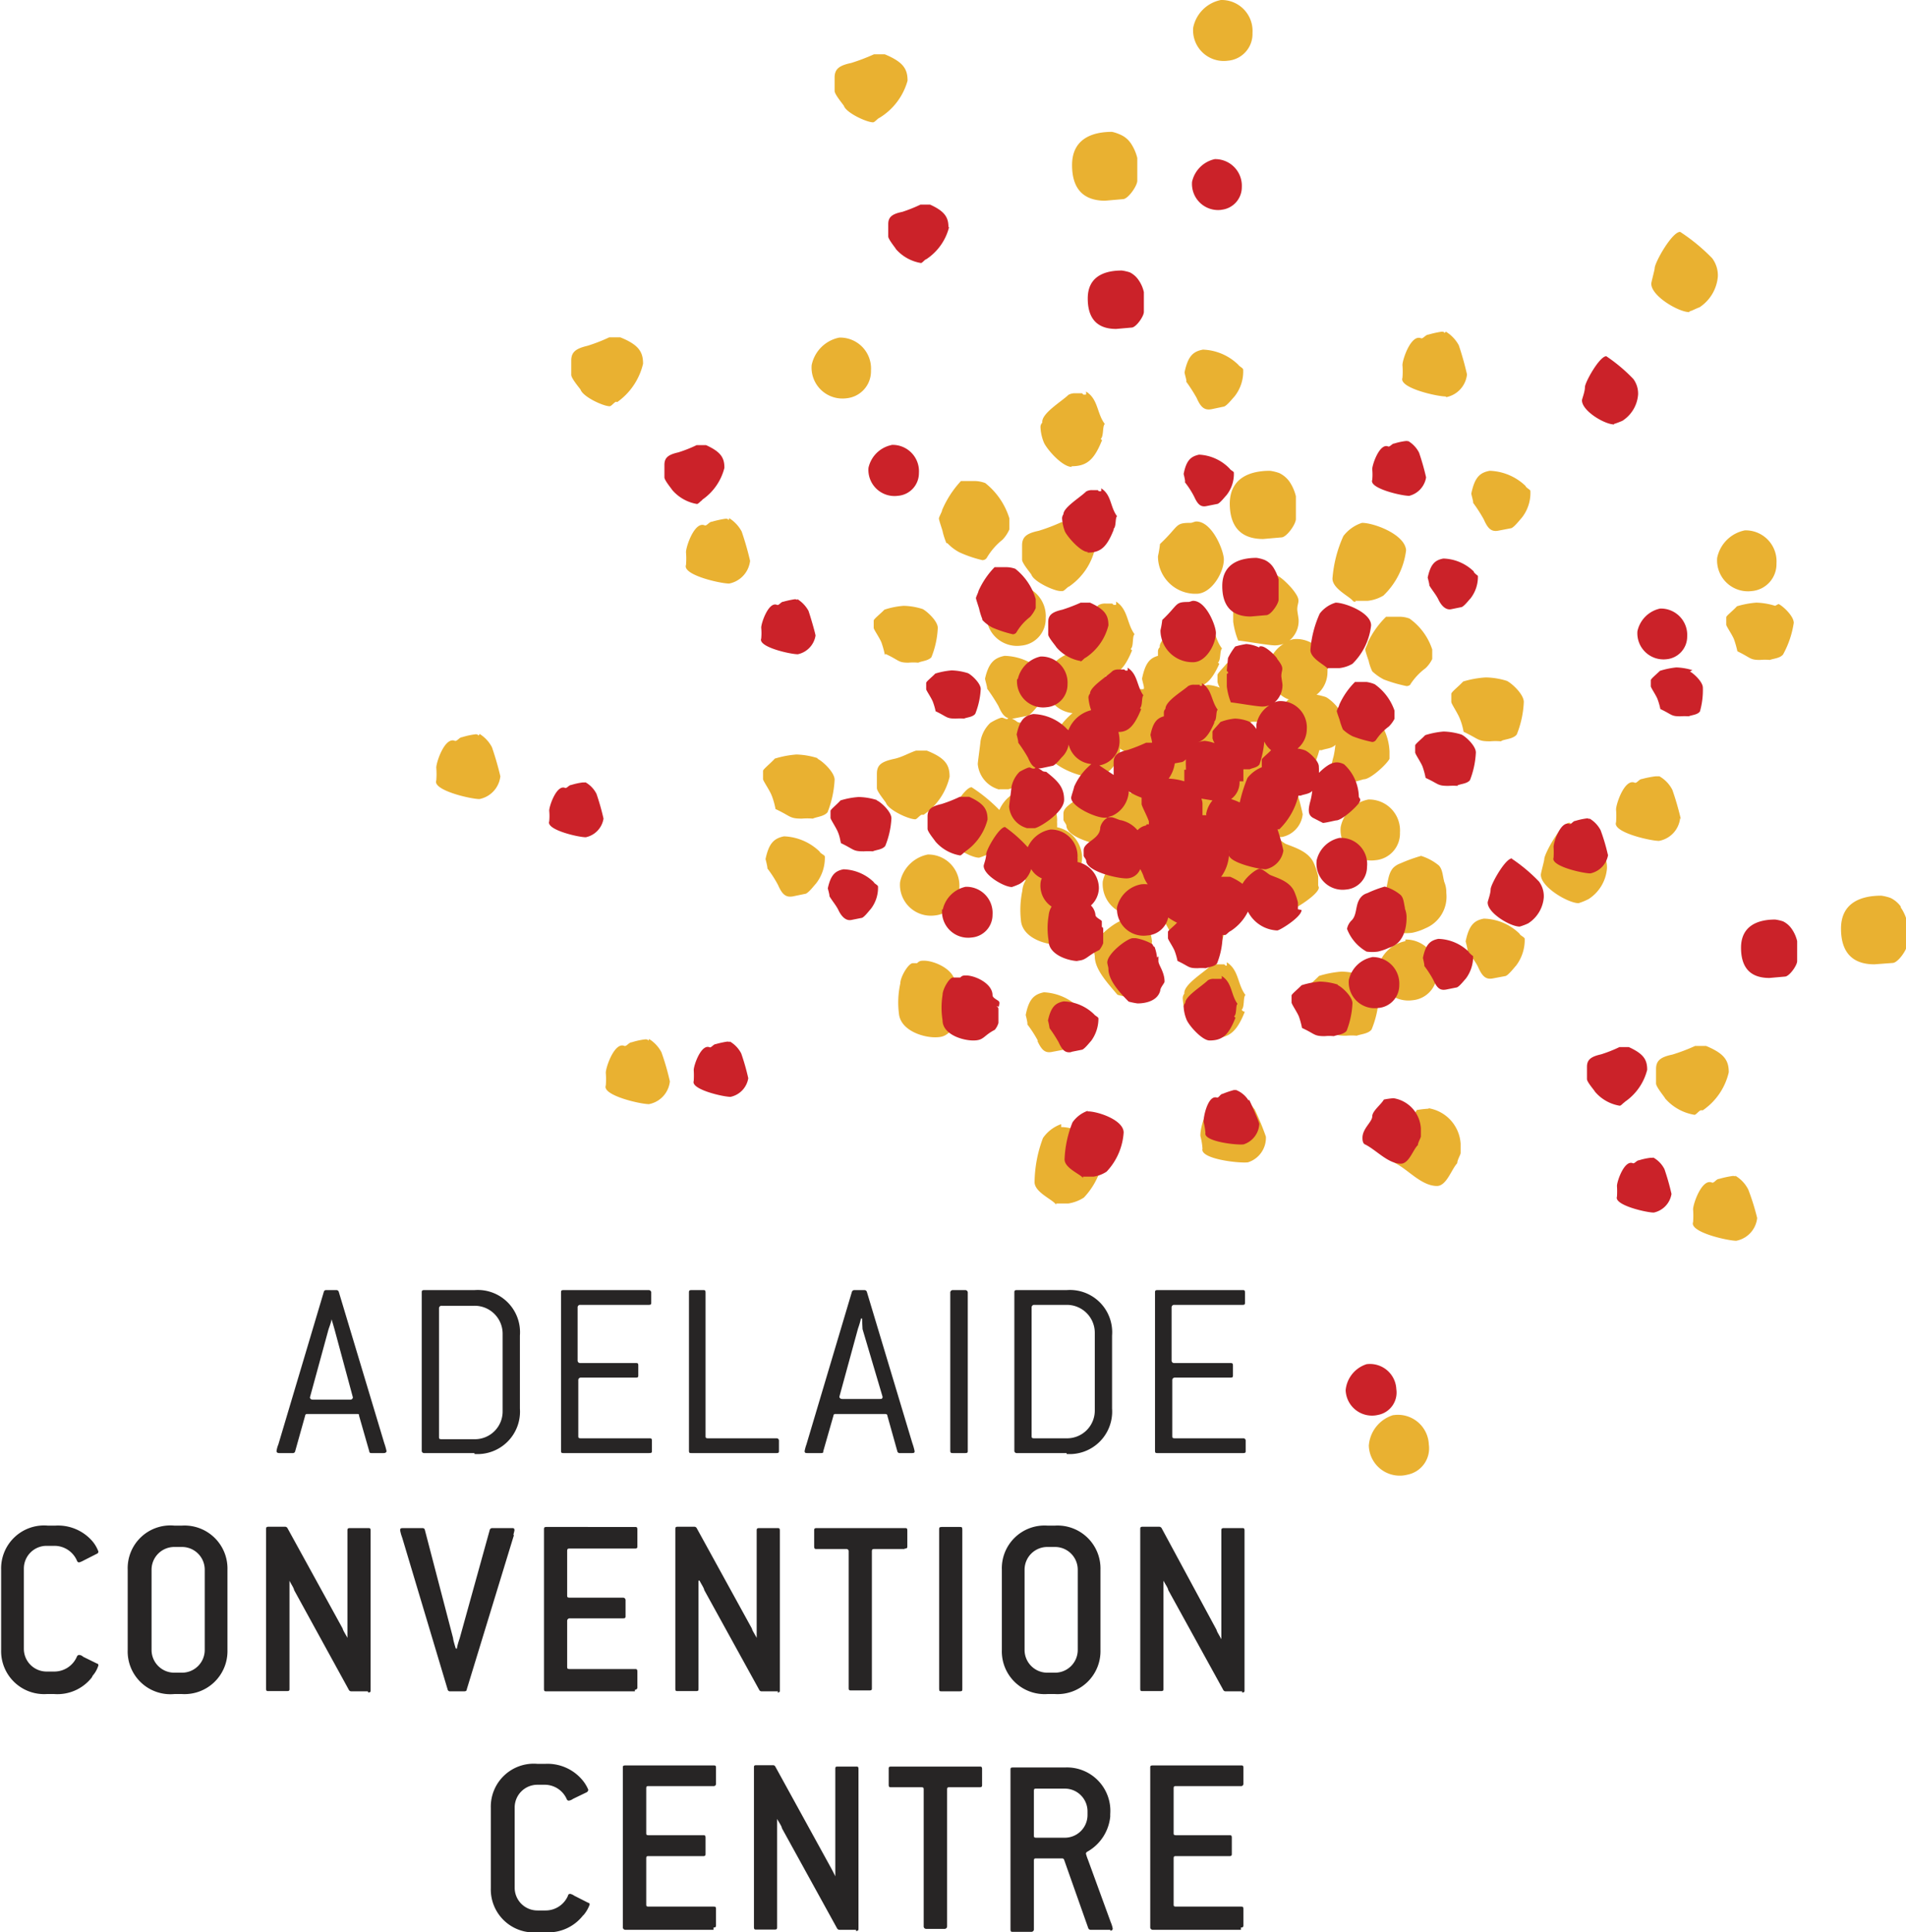
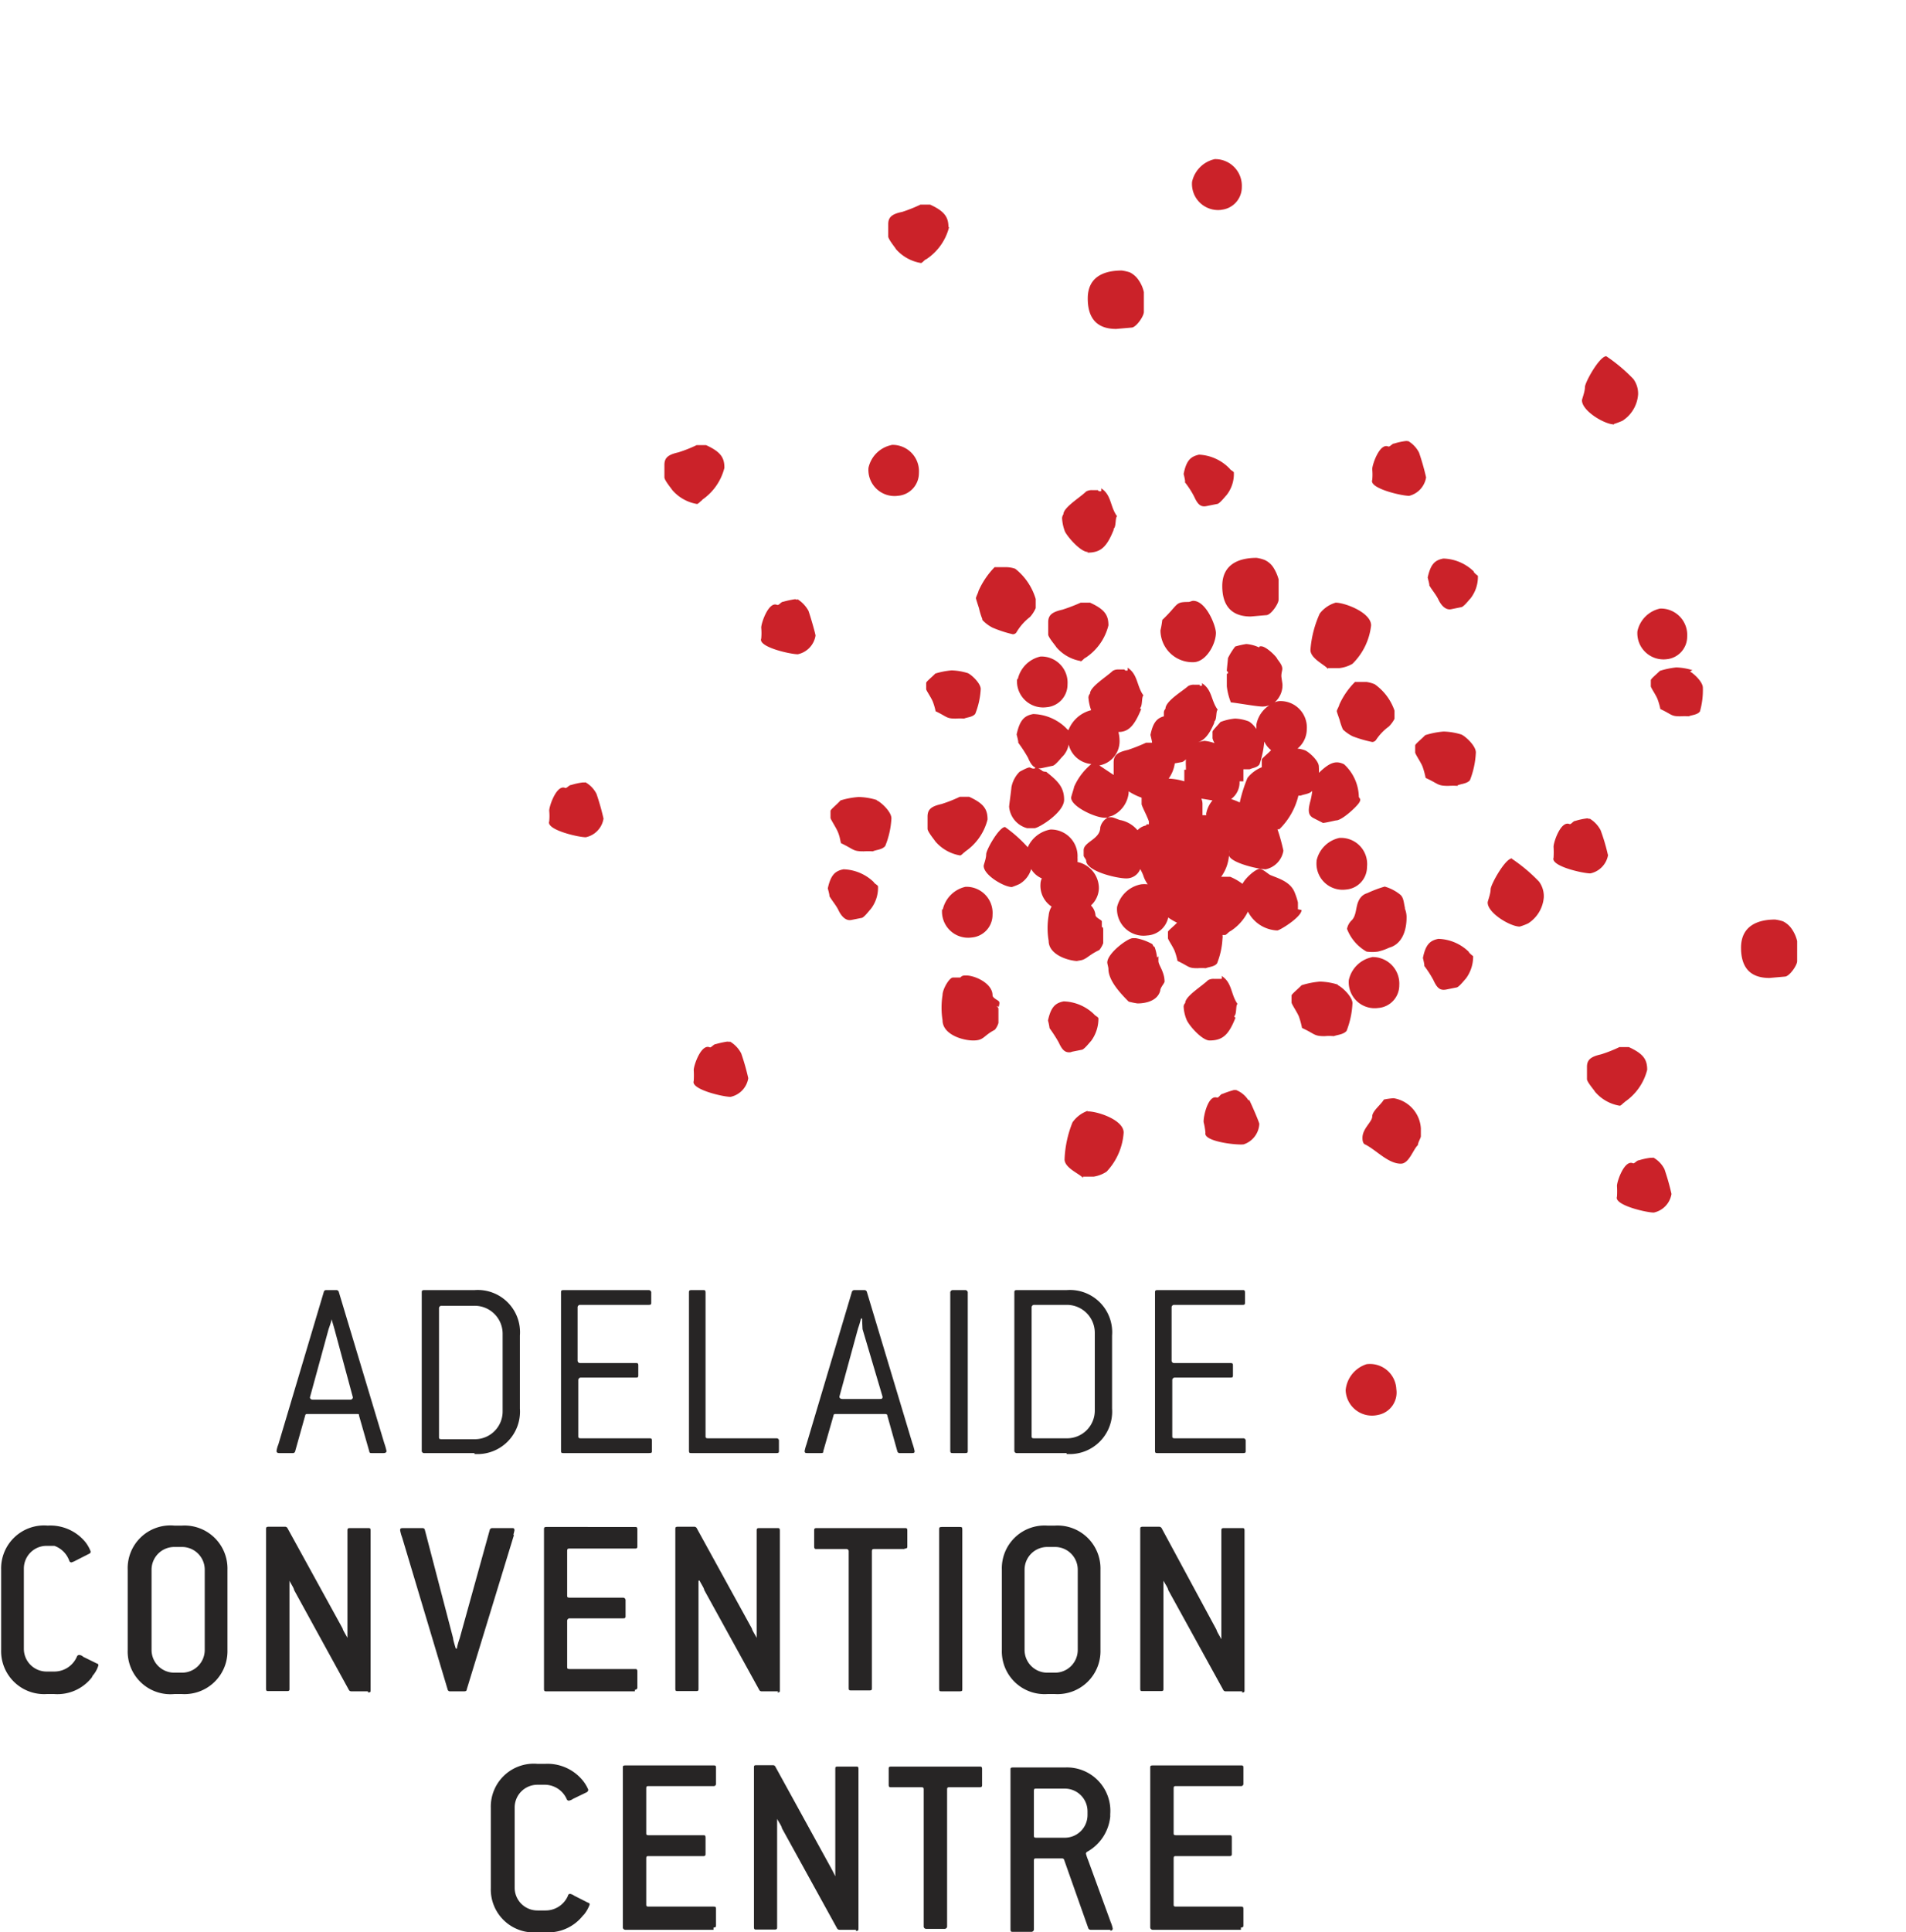
<svg xmlns="http://www.w3.org/2000/svg" id="Layer_1" data-name="Layer 1" viewBox="0 0 83.88 85">
  <defs>
    <style>.cls-1{fill:#272525;}.cls-2{fill:#e9b131;}.cls-3{fill:#cb2229;}</style>
  </defs>
  <title>adelaide-convention-centre</title>
  <path class="cls-1" d="M17,63.92h-.58c-.06,0-.1,0-.11-.08l-.45-1.57c0-.06,0-.07-.11-.07H13.61c-.06,0-.11,0-.12.07l-.44,1.57a.1.1,0,0,1-.11.08h-.59q-.12,0-.12-.09a1.17,1.17,0,0,1,.08-.29l2-6.71a.1.1,0,0,1,.11-.08h.43a.11.11,0,0,1,.12.08l2,6.65a2.72,2.72,0,0,1,.1.35c0,.06-.05.09-.13.09m-2.16-5.45s-.1-.35-.13-.44h0c0,.09-.11.38-.13.44l-.82,3s0,.1.13.1h1.64a.11.11,0,0,0,.12-.1Z" transform="translate(-0.06)" />
  <path class="cls-1" d="M20.94,63.92H18.73a.1.1,0,0,1-.11-.11V56.87c0-.08,0-.12.11-.12h2.21a1.86,1.86,0,0,1,2,2v3.21a1.87,1.87,0,0,1-2,2m1.24-5.31a1.23,1.23,0,0,0-1.24-1.21H19.5a.11.11,0,0,0-.12.12v5.64c0,.08,0,.11.12.11h1.44a1.22,1.22,0,0,0,1.24-1.22Z" transform="translate(-0.06)" />
  <path class="cls-1" d="M28.6,63.92H24.86c-.08,0-.11,0-.11-.11V56.87c0-.08,0-.12.11-.12H28.6a.11.11,0,0,1,.12.12v.42c0,.08,0,.11-.12.11h-3a.11.11,0,0,0-.12.12v2.32a.11.11,0,0,0,.12.12h2.43c.09,0,.12,0,.12.11v.42c0,.08,0,.11-.12.11H25.63a.11.11,0,0,0-.12.12v2.44c0,.08,0,.11.12.11h3c.08,0,.12,0,.12.11v.43c0,.08,0,.11-.12.11" transform="translate(-0.06)" />
  <path class="cls-1" d="M34.23,63.92H30.49c-.08,0-.11,0-.11-.11V56.87c0-.08,0-.12.11-.12H31c.08,0,.11,0,.11.12v6.29c0,.08,0,.11.12.11h3a.1.1,0,0,1,.11.11v.43c0,.08,0,.11-.11.11" transform="translate(-0.06)" />
  <path class="cls-1" d="M40.25,63.92h-.59a.1.1,0,0,1-.11-.08l-.44-1.57c0-.06-.06-.07-.12-.07H36.85c-.06,0-.1,0-.11.07l-.45,1.57c0,.06,0,.08-.11.08H35.6c-.08,0-.13,0-.13-.09a1.9,1.9,0,0,1,.08-.29l2-6.71a.11.11,0,0,1,.11-.08h.44a.11.11,0,0,1,.11.08l2,6.65a2.72,2.72,0,0,1,.1.35c0,.06,0,.09-.12.09m-2.17-5.45S38,58.12,38,58h-.05a3.88,3.88,0,0,1-.13.44l-.82,3s0,.1.13.1h1.64c.08,0,.13,0,.13-.1Z" transform="translate(-0.06)" />
  <path class="cls-1" d="M42.51,63.92H42c-.08,0-.12,0-.12-.11V56.87a.11.11,0,0,1,.12-.12h.53a.11.11,0,0,1,.12.12v6.94c0,.08,0,.11-.12.11" transform="translate(-0.06)" />
  <path class="cls-1" d="M47,63.92H44.81a.1.1,0,0,1-.11-.11V56.87c0-.08,0-.12.11-.12H47a1.86,1.86,0,0,1,2,2v3.21a1.87,1.87,0,0,1-2,2m1.24-5.31A1.23,1.23,0,0,0,47,57.4H45.58a.11.11,0,0,0-.12.12v5.64c0,.08,0,.11.12.11H47a1.22,1.22,0,0,0,1.24-1.22Z" transform="translate(-0.06)" />
  <path class="cls-1" d="M54.74,63.92H51c-.08,0-.11,0-.11-.11V56.87c0-.08,0-.12.11-.12h3.74c.08,0,.11,0,.11.12v.42c0,.08,0,.11-.11.11h-3a.11.11,0,0,0-.12.12v2.32a.11.11,0,0,0,.12.12H54.2c.08,0,.12,0,.12.11v.42c0,.08,0,.11-.12.11H51.77a.11.11,0,0,0-.12.12v2.44c0,.08,0,.11.12.11h3a.1.1,0,0,1,.11.11v.43c0,.08,0,.11-.11.11" transform="translate(-0.06)" />
-   <path class="cls-1" d="M4.1,73.79a1.92,1.92,0,0,1-1.65.73H2.11a1.89,1.89,0,0,1-2-1.94V69.05a1.89,1.89,0,0,1,2.05-1.94h.34a2,2,0,0,1,1.62.68,1.52,1.52,0,0,1,.27.46.1.1,0,0,1-.07.1l-.59.3a.87.87,0,0,1-.19.08.1.1,0,0,1-.09-.07A1.08,1.08,0,0,0,2.45,68H2.11a1,1,0,0,0-1,1v3.53a1,1,0,0,0,1,1h.34a1.08,1.08,0,0,0,1-.67.11.11,0,0,1,.09-.06s.1,0,.18.08l.61.3s.06,0,.06.08a1.22,1.22,0,0,1-.25.45" transform="translate(-0.06)" />
+   <path class="cls-1" d="M4.1,73.79a1.92,1.92,0,0,1-1.65.73H2.11a1.89,1.89,0,0,1-2-1.94V69.05a1.89,1.89,0,0,1,2.05-1.94a2,2,0,0,1,1.62.68,1.52,1.52,0,0,1,.27.46.1.1,0,0,1-.07.1l-.59.3a.87.87,0,0,1-.19.08.1.1,0,0,1-.09-.07A1.08,1.08,0,0,0,2.45,68H2.11a1,1,0,0,0-1,1v3.53a1,1,0,0,0,1,1h.34a1.08,1.08,0,0,0,1-.67.11.11,0,0,1,.09-.06s.1,0,.18.08l.61.3s.06,0,.06.08a1.22,1.22,0,0,1-.25.45" transform="translate(-0.06)" />
  <path class="cls-1" d="M8.07,74.52H7.73a1.88,1.88,0,0,1-2.05-1.94V69.05a1.88,1.88,0,0,1,2.05-1.94h.34a1.89,1.89,0,0,1,2,1.94v3.53a1.89,1.89,0,0,1-2,1.94m1-5.47a1,1,0,0,0-1-1H7.73a1,1,0,0,0-1,1v3.53a1,1,0,0,0,1,1h.34a1,1,0,0,0,1-1Z" transform="translate(-0.06)" />
  <path class="cls-1" d="M16.25,74.4h-.73a.12.12,0,0,1-.1-.05L13,69.94c0-.08-.17-.32-.2-.41h0c0,.27,0,1.74,0,2.64v2.11c0,.08,0,.11-.12.11h-.8c-.08,0-.11,0-.11-.11v-7c0-.08,0-.12.11-.12h.73a.12.12,0,0,1,.1.06l2.43,4.42c0,.06.17.32.21.41h0c0-.27,0-1.74,0-2.64V67.34c0-.08,0-.12.11-.12h.8c.08,0,.11,0,.11.12v7c0,.08,0,.11-.11.11" transform="translate(-0.06)" />
  <path class="cls-1" d="M22.68,67.52l-2.08,6.8c0,.06-.05.08-.11.08h-.62a.1.1,0,0,1-.11-.08l-2-6.68a1.87,1.87,0,0,1-.09-.32c0-.06,0-.1.12-.1h.86a.1.1,0,0,1,.11.09L20,72.06c0,.08.09.37.12.46h.05c0-.09.09-.37.12-.45l1.32-4.76a.11.11,0,0,1,.11-.09h.86c.08,0,.12,0,.12.1a1.88,1.88,0,0,1-.05.2" transform="translate(-0.06)" />
  <path class="cls-1" d="M28,74.4H24.11c-.08,0-.11,0-.11-.11v-7c0-.08,0-.12.11-.12H28c.07,0,.11,0,.11.12V68c0,.08,0,.12-.11.12H25.14c-.08,0-.12,0-.12.11v1.94c0,.08,0,.11.12.11h2.33a.11.11,0,0,1,.12.12v.68c0,.08,0,.11-.12.11H25.14a.11.11,0,0,0-.12.12v2c0,.08,0,.11.12.11H28c.07,0,.11,0,.11.12v.68a.1.1,0,0,1-.11.11" transform="translate(-0.06)" />
  <path class="cls-1" d="M34.31,74.4h-.73a.11.11,0,0,1-.1-.05l-2.43-4.41c0-.08-.17-.32-.2-.41H30.8c0,.27,0,1.74,0,2.64v2.11c0,.08,0,.11-.11.11h-.8c-.08,0-.11,0-.11-.11v-7c0-.08,0-.12.11-.12h.73a.12.12,0,0,1,.1.06l2.43,4.42c0,.06.17.32.21.41h0c0-.27,0-1.74,0-2.64V67.34c0-.08,0-.12.11-.12h.8c.08,0,.11,0,.11.12v7c0,.08,0,.11-.11.11" transform="translate(-0.06)" />
  <path class="cls-1" d="M39.86,68.14H38.55c-.08,0-.12,0-.12.11v6c0,.08,0,.11-.11.11h-.8c-.08,0-.11,0-.11-.11v-6a.1.1,0,0,0-.11-.11H36c-.07,0-.11,0-.11-.12v-.68c0-.08,0-.12.11-.12h3.88c.08,0,.11,0,.11.12V68c0,.08,0,.12-.11.12" transform="translate(-0.06)" />
  <path class="cls-1" d="M42.3,74.4h-.8c-.08,0-.11,0-.11-.11v-7c0-.08,0-.12.11-.12h.8c.08,0,.11,0,.11.12v7c0,.08,0,.11-.11.11" transform="translate(-0.06)" />
  <path class="cls-1" d="M46.49,74.52h-.34a1.88,1.88,0,0,1-2-1.94V69.05a1.88,1.88,0,0,1,2-1.94h.34a1.89,1.89,0,0,1,2,1.94v3.53a1.89,1.89,0,0,1-2,1.94m1-5.47a1,1,0,0,0-1-1h-.34a1,1,0,0,0-1,1v3.53a1,1,0,0,0,1,1h.34a1,1,0,0,0,1-1Z" transform="translate(-0.06)" />
  <path class="cls-1" d="M54.73,74.4H54a.11.11,0,0,1-.1-.05l-2.43-4.41c0-.08-.17-.32-.21-.41h0c0,.27,0,1.74,0,2.64v2.11c0,.08,0,.11-.11.11h-.8c-.08,0-.11,0-.11-.11v-7c0-.08,0-.12.11-.12h.73a.13.13,0,0,1,.1.06L53.6,71.7c0,.06.17.32.21.41h0c0-.27,0-1.74,0-2.64V67.34c0-.08,0-.12.11-.12h.8c.08,0,.11,0,.11.12v7c0,.08,0,.11-.11.11" transform="translate(-0.06)" />
  <path class="cls-1" d="M25.71,84.27a1.94,1.94,0,0,1-1.65.73h-.35a1.89,1.89,0,0,1-2.05-1.94V79.53a1.89,1.89,0,0,1,2.05-1.94h.35a2,2,0,0,1,1.61.69,1.66,1.66,0,0,1,.28.45.14.14,0,0,1-.07.11l-.6.29a.43.43,0,0,1-.19.08.1.1,0,0,1-.09-.07,1.06,1.06,0,0,0-.94-.63h-.35a1,1,0,0,0-1,1v3.53a1,1,0,0,0,1,1h.35a1.07,1.07,0,0,0,1-.66c0-.05.06-.07.09-.07a.45.45,0,0,1,.18.08l.61.31s.07,0,.07.08a1.51,1.51,0,0,1-.25.44" transform="translate(-0.06)" />
  <path class="cls-1" d="M31.46,84.89H27.59a.11.11,0,0,1-.12-.12v-7c0-.08,0-.11.12-.11h3.87c.08,0,.11,0,.11.11v.69a.1.1,0,0,1-.11.11H28.61c-.08,0-.11,0-.11.11v1.94c0,.08,0,.11.11.11H31c.08,0,.11,0,.11.12v.68c0,.08,0,.12-.11.12H28.61c-.08,0-.11,0-.11.11v2c0,.08,0,.11.11.11h2.85c.08,0,.11,0,.11.12v.68c0,.08,0,.12-.11.12" transform="translate(-0.06)" />
  <path class="cls-1" d="M37.73,84.89H37a.12.12,0,0,1-.1-.06l-2.43-4.41c0-.08-.17-.32-.21-.41h0c0,.27,0,1.74,0,2.64v2.11c0,.08,0,.12-.11.12h-.8c-.08,0-.11,0-.11-.12v-7c0-.08,0-.11.11-.11h.73a.11.11,0,0,1,.1.06l2.43,4.42s.17.31.21.41l0,0c0-.27,0-1.74,0-2.64V77.82c0-.08,0-.11.11-.11h.8c.08,0,.11,0,.11.11v7c0,.08,0,.12-.11.12" transform="translate(-0.06)" />
  <path class="cls-1" d="M43.16,78.62H41.85c-.08,0-.11,0-.11.11v6a.11.11,0,0,1-.12.12h-.79a.11.11,0,0,1-.12-.12v-6c0-.08,0-.11-.11-.11H39.29c-.08,0-.12,0-.12-.11v-.69c0-.08,0-.11.12-.11h3.87c.08,0,.12,0,.12.11v.69c0,.07,0,.11-.12.11" transform="translate(-0.06)" />
  <path class="cls-1" d="M48.93,84.89h-.88a.11.11,0,0,1-.1-.08l-1.06-3a.09.09,0,0,0-.09-.06H45.67c-.08,0-.11,0-.11.11v3a.11.11,0,0,1-.12.12h-.8c-.08,0-.11,0-.11-.12v-7c0-.08,0-.11.11-.11h2.28a1.91,1.91,0,0,1,2,2.05v.11a2,2,0,0,1-1,1.54.11.11,0,0,0-.07.09,2,2,0,0,0,.09.27l1,2.74a1.37,1.37,0,0,1,.09.29s0,.09-.11.09m-1-5.25a1,1,0,0,0-1-1H45.67c-.08,0-.11,0-.11.11v1.94c0,.08,0,.11.11.11h1.25a1,1,0,0,0,1-1Z" transform="translate(-0.06)" />
  <path class="cls-1" d="M54.67,84.89H50.8a.11.11,0,0,1-.12-.12v-7c0-.08,0-.11.12-.11h3.87c.08,0,.11,0,.11.11v.69a.1.1,0,0,1-.11.11H51.82c-.08,0-.11,0-.11.11v1.94c0,.08,0,.11.11.11h2.34c.08,0,.11,0,.11.12v.68c0,.08,0,.12-.11.12H51.82c-.08,0-.11,0-.11.11v2c0,.08,0,.11.11.11h2.85c.08,0,.11,0,.11.12v.68c0,.08,0,.12-.11.12" transform="translate(-0.06)" />
-   <path class="cls-2" d="M54.18,22.14c0,.94.41,1.57,1.47,1.57l.8-.07c.23,0,.64-.58.64-.81v-1a2,2,0,0,0-.28-.64,1.19,1.19,0,0,0-.45-.38,2,2,0,0,0-.41-.1c-.91,0-1.77.33-1.77,1.46M48.68,8.83l.8-.07c.22,0,.63-.58.63-.81v-1a2,2,0,0,0-.28-.64,1.06,1.06,0,0,0-.45-.38A1.87,1.87,0,0,0,49,5.8c-.91,0-1.76.33-1.76,1.46,0,.94.4,1.57,1.47,1.57m35,31.05a1.19,1.19,0,0,0-.45-.38,2,2,0,0,0-.41-.1c-.91,0-1.77.32-1.77,1.45,0,.94.41,1.57,1.47,1.57l.8-.06c.23,0,.64-.58.64-.81v-1a1.86,1.86,0,0,0-.28-.63m-31-13.8c.67,0,1.21-.94,1.21-1.51,0-.38-.51-1.67-1.21-1.67-.08,0-.18.06-.25.06-.71,0-.49.12-1.35.93a4.93,4.93,0,0,1-.09.54,1.65,1.65,0,0,0,1.69,1.65m7,.36s0-.05,0-.05h.54a1.71,1.71,0,0,0,.69-.23,3.31,3.31,0,0,0,1-2C61.88,23.5,60.52,23,60,23a1.69,1.69,0,0,0-.82.58,5.54,5.54,0,0,0-.48,1.87c0,.46.79.8.91,1m-12.85,23a1.63,1.63,0,0,0-.8.61A5.65,5.65,0,0,0,45.59,52c0,.46.82.77.95,1,0,0,0-.06,0-.06l.54,0a1.73,1.73,0,0,0,.68-.26,3.24,3.24,0,0,0,.88-2c0-.67-1.41-1.12-1.88-1.1m8-5.1-.06-.06c.14-.11.06-.56.17-.65-.36-.48-.28-1.09-.82-1.44,0,.1,0,.15,0,.15H54l-.06-.06c-.1,0-.22,0-.29,0a.6.6,0,0,0-.32.07c-.3.3-1.19.82-1.15,1.22a.32.32,0,0,0-.07.2,2.19,2.19,0,0,0,.15.7c.17.33.82,1.05,1.23,1.05.66,0,1-.27,1.35-1.15m-7.63-24c.67,0,1-.27,1.35-1.15l-.06-.05c.14-.12.07-.56.18-.66-.36-.48-.28-1.09-.83-1.43a.24.24,0,0,1,0,.14h-.11l-.06-.06c-.1,0-.21,0-.29,0a.57.57,0,0,0-.31.07c-.31.3-1.2.82-1.15,1.22a.28.28,0,0,0-.08.2,2,2,0,0,0,.16.7c.17.33.81,1.05,1.22,1.05M46.82,26c.08,0,.2-.17.29-.2a2.79,2.79,0,0,0,1.14-1.67c0-.51-.18-.82-1-1.16-.06,0-.46,0-.48,0a8.18,8.18,0,0,1-1,.38c-.52.11-.73.26-.73.64v.63c0,.16.39.61.41.66.11.31,1,.72,1.28.72M75,48.84a2.79,2.79,0,0,0,1.14-1.67c0-.51-.18-.82-1-1.16,0,0-.45,0-.48,0a8.18,8.18,0,0,1-1,.38c-.52.11-.72.26-.72.64v.63c0,.16.39.61.4.66a2.18,2.18,0,0,0,1.29.72c.07,0,.19-.17.28-.2m-34.2-13a2.79,2.79,0,0,0,1.14-1.67c0-.51-.17-.82-1-1.15,0,0-.45,0-.48,0-.33.11-.63.3-1,.37-.52.12-.72.26-.72.65v.63c0,.15.39.61.4.65.12.32,1,.72,1.29.72.07,0,.19-.17.28-.2M27.22,17.69A2.87,2.87,0,0,0,28.36,16c0-.51-.18-.83-1-1.16-.06,0-.46,0-.49,0a7.44,7.44,0,0,1-.95.37c-.51.12-.72.27-.72.65v.63c0,.16.39.61.41.65.11.32,1,.73,1.28.73.08,0,.2-.18.29-.2M40,3.55c0-.51-.18-.82-1-1.16-.06,0-.45,0-.48,0a9,9,0,0,1-1,.38c-.52.11-.73.26-.73.64V4c0,.16.39.61.41.66.11.31,1,.72,1.28.72.08,0,.2-.17.29-.2A2.79,2.79,0,0,0,40,3.55M36.14,37.47a2.38,2.38,0,0,0-1.58-.68c-.43.09-.66.29-.81,1,0,0,.1.38.08.41a5.3,5.3,0,0,1,.47.73c.18.41.34.56.66.5l.53-.11c.13,0,.44-.42.47-.44a1.83,1.83,0,0,0,.4-1.2c0-.06-.18-.13-.22-.2m30.8,3.6a2.33,2.33,0,0,0-1.58-.67c-.42.08-.65.28-.8,1,0,0,.1.37.08.4.15.25.35.48.47.73.18.41.34.56.65.5l.53-.1c.13,0,.45-.43.48-.45a1.87,1.87,0,0,0,.39-1.19c0-.07-.18-.14-.22-.21M52.25,16.77a7.47,7.47,0,0,1,.47.73c.18.41.34.56.66.5l.52-.11c.13,0,.45-.42.48-.44a1.76,1.76,0,0,0,.39-1.19c0-.07-.17-.14-.21-.21A2.35,2.35,0,0,0,53,15.38c-.43.08-.66.28-.81,1,0,.05.1.37.08.4m-6.56,29c.19.41.34.56.66.49l.53-.1c.13,0,.44-.43.48-.45a1.85,1.85,0,0,0,.39-1.19c0-.06-.18-.13-.22-.2A2.38,2.38,0,0,0,46,43.65c-.42.09-.66.28-.8,1,0,0,.1.38.07.41a5.3,5.3,0,0,1,.47.73M67.2,21.38a2.39,2.39,0,0,0-1.58-.67c-.43.08-.66.28-.81,1,0,.05.1.38.08.41a6.44,6.44,0,0,1,.47.73c.18.41.34.56.66.49l.52-.1c.13,0,.45-.43.48-.45a1.76,1.76,0,0,0,.39-1.19c0-.06-.17-.13-.21-.21m-5.07,8.71a2.77,2.77,0,0,1,.67-.71,1.41,1.41,0,0,0,.29-.4v-.42a2.7,2.7,0,0,0-1-1.36,1.26,1.26,0,0,0-.43-.08s-.57,0-.6,0a3.91,3.91,0,0,0-.8,1.12c0,.06-.12.27-.12.33a4.68,4.68,0,0,0,.15.48,2.16,2.16,0,0,0,.16.47,2.24,2.24,0,0,0,.51.36,6.33,6.33,0,0,0,1,.29.23.23,0,0,0,.18-.08m-20.38-6.2a2,2,0,0,0,.53.4,5.42,5.42,0,0,0,1,.34.23.23,0,0,0,.19-.09,2.91,2.91,0,0,1,.7-.81,1.54,1.54,0,0,0,.3-.45V22.8a3.17,3.17,0,0,0-1.06-1.55,1.39,1.39,0,0,0-.45-.09c-.06,0-.59,0-.62,0a4.4,4.4,0,0,0-.83,1.28c0,.07-.14.3-.14.37s.16.53.16.55a3,3,0,0,0,.17.53m2.32,10.83h.39c.2,0,1.52-.8,1.52-1.47s-.35-1-.92-1.46c-.05,0-.16,0-.21-.05a1.12,1.12,0,0,0-.32-.17c-.08,0-.05.06-.12.06s-.15-.06-.22-.06-.28.09-.51.23a1.47,1.47,0,0,0-.43.81c0,.07-.12.92-.12,1a1.28,1.28,0,0,0,.94,1.12m32.4,17,0,.06c0-.05,0-.06-.12-.06a4.46,4.46,0,0,0-.6.13c-.12,0-.22.2-.31.16-.44-.19-.83.93-.83,1.18a3.67,3.67,0,0,1,0,.56c-.17.44,1.52.82,1.9.82a1.14,1.14,0,0,0,.92-1A10.31,10.31,0,0,0,77,52.33a1.48,1.48,0,0,0-.57-.61m-47.8-6-.05.06c0-.05-.05-.06-.12-.06a3.13,3.13,0,0,0-.6.13c-.12,0-.23.19-.32.16-.43-.19-.82.93-.82,1.18a3.51,3.51,0,0,1,0,.56c-.17.43,1.51.82,1.9.82a1.14,1.14,0,0,0,.92-1,10.83,10.83,0,0,0-.37-1.28,1.51,1.51,0,0,0-.57-.6M21.17,32.3l-.06.06s0-.06-.12-.06a3.48,3.48,0,0,0-.6.13c-.11,0-.22.19-.31.16-.44-.19-.82.93-.82,1.18a3.51,3.51,0,0,1,0,.56c-.17.43,1.51.82,1.9.82a1.15,1.15,0,0,0,.92-1,13.26,13.26,0,0,0-.37-1.28,1.51,1.51,0,0,0-.57-.6m52.89,3.76a12.48,12.48,0,0,0-.37-1.28,1.44,1.44,0,0,0-.57-.6l-.06,0s0,0-.12,0a4.46,4.46,0,0,0-.6.12c-.11,0-.22.2-.31.16-.44-.19-.82.93-.82,1.18a3.67,3.67,0,0,1,0,.56c-.17.44,1.51.82,1.89.82a1.14,1.14,0,0,0,.93-1M55.26,48.79a1.49,1.49,0,0,0-.63-.54l-.05.07s0,0-.13,0a5.1,5.1,0,0,0-.58.2c-.11,0-.2.22-.29.19-.46-.14-.72,1-.69,1.27a2.93,2.93,0,0,1,.09.55c-.12.45,1.6.65,2,.6A1.13,1.13,0,0,0,55.77,50a11.94,11.94,0,0,0-.51-1.23m8.45-31.3a1.14,1.14,0,0,0,.91-1,13.22,13.22,0,0,0-.36-1.28,1.58,1.58,0,0,0-.57-.6l-.06.06s0-.06-.12-.06a4.38,4.38,0,0,0-.59.13c-.12,0-.23.19-.32.16-.44-.19-.82.93-.82,1.18a3.51,3.51,0,0,1,0,.56c-.17.44,1.51.82,1.9.82M32.16,22.82l-.06.06c0-.05,0-.06-.12-.06a4.38,4.38,0,0,0-.59.13c-.12,0-.23.2-.32.16-.44-.19-.82.93-.82,1.18a3.51,3.51,0,0,1,0,.56c-.17.44,1.51.82,1.9.82a1.15,1.15,0,0,0,.92-1,13.24,13.24,0,0,0-.37-1.29,1.58,1.58,0,0,0-.57-.6m37,13.41c-.35,0-1.11,1.36-1.11,1.61,0,.07-.15.6-.15.68,0,.55,1.21,1.25,1.66,1.25a2.73,2.73,0,0,0,.44-.18,1.77,1.77,0,0,0,.81-1.35,1.26,1.26,0,0,0-.25-.8,8.33,8.33,0,0,0-1.4-1.21m5.29-22.5c.07,0,.3-.13.43-.17a1.8,1.8,0,0,0,.81-1.36,1.26,1.26,0,0,0-.25-.8A8.19,8.19,0,0,0,74,10.2c-.36,0-1.12,1.35-1.12,1.6,0,.07-.15.61-.15.68,0,.55,1.21,1.25,1.67,1.25M63.62,38.78c-.07-.21-.06-.52-.24-.71a2.33,2.33,0,0,0-.78-.42,6.79,6.79,0,0,0-.91.33.84.84,0,0,0-.33.21c-.3.37-.17.87-.46,1.21-.14.17-.26.31-.26.46a2.27,2.27,0,0,0,1,1.17,2.15,2.15,0,0,0,.58,0,2.49,2.49,0,0,0,.58-.2,1.5,1.5,0,0,0,.91-1.55,1.17,1.17,0,0,0-.11-.53m-17,2.75c.51,0,.51-.24,1.12-.55a1,1,0,0,0,.2-.36c0-.07,0-.48,0-.68s-.08-.11-.08-.18.06-.2,0-.28-.33-.17-.34-.31a.85.85,0,0,0-.23-.51,1.21,1.21,0,0,0,.41-.87,1.38,1.38,0,0,0-1.1-1.37,1.79,1.79,0,0,0,0-.23,1.37,1.37,0,0,0-1.4-1.45,1.57,1.57,0,0,0-1.14.92,7,7,0,0,0-1.22-1c-.32,0-1,1.19-1,1.41,0,.06-.13.53-.13.6,0,.48,1.06,1.09,1.46,1.09a2.92,2.92,0,0,0,.38-.15,1.34,1.34,0,0,0,.62-.77,1.21,1.21,0,0,0,.55.47.65.65,0,0,0-.07.29,1.31,1.31,0,0,0,.57,1.15,1.07,1.07,0,0,0-.15.47,4.16,4.16,0,0,0-.06,1.3c.06.73,1,1.06,1.59,1.06m-4.16,2.3c0-.07.06-.19,0-.27s-.32-.18-.33-.32c0-.61-.91-1-1.36-1-.14,0-.2,0-.31.11l-.19,0c-.19,0-.55.6-.55.9a3.85,3.85,0,0,0-.06,1.31c.06.72,1,1.05,1.59,1.05s.5-.23,1.12-.55a1.21,1.21,0,0,0,.2-.36c0-.07,0-.47,0-.68,0-.06-.08-.1-.08-.18m15.62-4.91v-.41a3.12,3.12,0,0,0-.19-.57c-.23-.52-.85-.69-1.24-.85-.13-.06-.39-.32-.56-.32s-.69.41-.88.78a2.5,2.5,0,0,0-.63-.36c-.05,0-.41,0-.47,0a2.12,2.12,0,0,0,.41-1.33.81.81,0,0,0,0-.16h.06V36c-.16.44,1.52.82,1.9.82a1.14,1.14,0,0,0,.92-1,9.48,9.48,0,0,0-.3-1.1.23.23,0,0,0,.09-.06A3.58,3.58,0,0,0,58.12,33h.11c.16-.07.46-.07.6-.24l0,0a4.5,4.5,0,0,1-.08.51c-.15.51-.13.76.16.9l.48.24c.12.06.65-.13.69-.13.29,0,1-.65,1.13-.9,0-.06,0-.24,0-.33a2.46,2.46,0,0,0-.76-1.67c-.39-.19-.71-.15-1.31.44a.31.31,0,0,0-.05.09,3.73,3.73,0,0,0,0-.41c0-.32-.51-.76-.69-.84a3.33,3.33,0,0,0-.4-.1,1.27,1.27,0,0,0,.48-1,1.37,1.37,0,0,0-1.4-1.45.7.7,0,0,0-.27.06,1.11,1.11,0,0,0,.4-.9c0-.07-.06-.38-.06-.46,0-.36.21-.36-.2-.88-.06-.08-.57-.66-.84-.66a.1.1,0,0,0-.1.06,2,2,0,0,0-.67-.18c-.07,0-.4.09-.58.13a3.37,3.37,0,0,0-.37.6c0,.07-.06.58-.06.65s.06,0,.06.11,0,0-.06.06v.64a3.48,3.48,0,0,0,.22.84c.16,0,1.33.21,1.62.21a1.17,1.17,0,0,0,.38-.07,1.49,1.49,0,0,0-.68,1,1.62,1.62,0,0,0,0,.22,1.55,1.55,0,0,0-.38-.39A2.39,2.39,0,0,0,54.8,29a2.81,2.81,0,0,0-.75.18c-.15.19-.41.44-.41.51V30a1,1,0,0,0,.1.25,1.7,1.7,0,0,0-.52-.12l-.37.07h0c.37-.12.61-.42.87-1l-.06-.05c.14-.12.07-.54.18-.62-.36-.47-.28-1-.82-1.38a.36.36,0,0,1,0,.15h-.11l-.06-.06-.29,0a.57.57,0,0,0-.31.07c-.31.28-1.2.78-1.15,1.16a.25.25,0,0,0-.08.18s0,.11,0,.2c-.36.1-.56.32-.7,1,0,.06.1.38.08.41l0,.05a.65.65,0,0,1-.21,0c-.33.11-.63.3-.95.37-.52.12-.73.26-.73.65v.63h0c-.25-.17-.53-.36-.73-.48a1.28,1.28,0,0,0,1-1.28,1.76,1.76,0,0,0-.06-.46c.54-.05.84-.35,1.16-1.13l-.06-.06c.14-.12.06-.56.17-.65-.35-.48-.28-1.1-.82-1.44a.24.24,0,0,1,0,.15h-.1l-.06-.06c-.1,0-.22,0-.29,0a.6.6,0,0,0-.32.07c-.3.3-1.19.82-1.15,1.22a.32.32,0,0,0-.07.19,2.47,2.47,0,0,0,.13.66,1.71,1.71,0,0,0-1.21,1,.43.43,0,0,1-.14-.12,2.49,2.49,0,0,0-1.69-.72c-.45.09-.7.3-.86,1,0,.06.11.4.09.44a8.38,8.38,0,0,1,.5.77c.19.44.36.6.7.54l.56-.11c.14,0,.48-.46.51-.48a1.13,1.13,0,0,0,.33-.64,1.34,1.34,0,0,0,1.16,1,3.12,3.12,0,0,0-.9,1.22c0,.06-.15.5-.15.56,0,.46,1.24,1,1.71,1a.62.62,0,0,0,.18-.05.79.79,0,0,0-.38.51c0,.62-.86.74-.86,1.18,0,0,0,.22,0,.27s.12.19.13.25c0,.58,1.6.93,2.07.93a.74.74,0,0,0,.73-.48,2.3,2.3,0,0,1,.15.32,1.56,1.56,0,0,0,.24.47,1.86,1.86,0,0,0-.34,0,1.58,1.58,0,0,0-1.25,1.23,1.38,1.38,0,0,0,1.57,1.47,1.18,1.18,0,0,0,1.08-.93,2.06,2.06,0,0,0,.46.27h0c-.17.18-.46.41-.46.48v.33c0,.06.24.41.33.64a2.83,2.83,0,0,1,.15.53c.63.29.54.38,1,.38a2.24,2.24,0,0,1,.42,0c.16-.07.45-.07.59-.24a4.16,4.16,0,0,0,.28-1.29.41.41,0,0,0,0-.18h.12c.08,0,.2-.17.29-.2a2.44,2.44,0,0,0,.9-1,1.8,1.8,0,0,0,1.52,1c.13,0,1.26-.69,1.26-1m-3-6.67c0-.07,0-.39,0-.46a.66.66,0,0,1,0-.15,1.13,1.13,0,0,1,.32,0c.13-.07.39-.07.51-.25a4.44,4.44,0,0,0,.24-1.23,1.2,1.2,0,0,0,.64.5l-.06,0c-.17.18-.48.41-.48.48v.33a.11.11,0,0,0,0,.06,1.9,1.9,0,0,0-.75.56,7.05,7.05,0,0,0-.4,1.27l-.44-.18a1.1,1.1,0,0,0,.43-.92m-4.85,2.28a.76.76,0,0,0-.44.24,1.57,1.57,0,0,0-.86-.51,4.92,4.92,0,0,0-.5-.16c-.07,0,0,.06-.11.06s0-.06-.09-.06h0l.25-.08a1.45,1.45,0,0,0,.84-1.13v-.09a3,3,0,0,0,.67.34v.33c0,.1.27.58.37.89l0,.15h-.13m.4,3.2,0,0h0v0m1.58-6v.6a3.11,3.11,0,0,0-.81-.14h0a1.87,1.87,0,0,0,.31-.79h0l.39-.08a.51.51,0,0,0,.18-.13c0,.16,0,.33,0,.37s.06,0,.06.1,0,0-.06.07M53.27,34h0a.77.77,0,0,0-.21.06,5,5,0,0,0,0-.6.85.85,0,0,0,0-.26l.56.09a1.42,1.42,0,0,0-.32.72m-2.54,7.42a2.21,2.21,0,0,0-.13-.55c-.06,0-.08-.1-.12-.15a2.8,2.8,0,0,0-.85-.31c-.07,0-.09.06-.16.06-.27,0-1.32.78-1.32,1.26,0,.07.06.25.06.33,0,.56.53,1.14,1,1.69a3.69,3.69,0,0,0,.47.1c.35,0,1-.09,1.14-.66,0-.17.23-.39.23-.47,0-.51-.33-.86-.33-1.06s0-.17,0-.24m12.18,7.34a4.37,4.37,0,0,0-.52.06c-.12.25-.6.59-.6.87s-.5.63-.5,1.12c0,.07.05.3.16.35.57.29,1.15,1,1.83,1,.42,0,.64-.74.89-1,0-.14.15-.38.15-.45v-.41a1.69,1.69,0,0,0-1.41-1.56m-2.14-4.92c0-.35-.56-.84-.76-.93a3.37,3.37,0,0,0-.92-.16,4.44,4.44,0,0,0-1,.19c-.19.2-.52.46-.52.54v.36c0,.07.28.47.38.71a5.39,5.39,0,0,1,.16.6c.7.33.61.42,1.17.42a2.7,2.7,0,0,1,.47,0c.17-.07.5-.08.65-.27a4.27,4.27,0,0,0,.32-1.43m5.42-11.28c.17-.07.5-.08.65-.27a4.31,4.31,0,0,0,.31-1.43c0-.35-.55-.84-.75-.93a3.27,3.27,0,0,0-.92-.15,4.28,4.28,0,0,0-1,.18c-.19.21-.52.46-.52.54v.36c0,.08.27.47.37.72a2.78,2.78,0,0,1,.17.59c.7.33.61.42,1.17.42a2.7,2.7,0,0,1,.47,0m-30.07.74a3.37,3.37,0,0,0-.93-.16,4.39,4.39,0,0,0-.95.18c-.19.21-.52.47-.52.54v.36c0,.08.28.47.38.72a3.38,3.38,0,0,1,.17.6c.69.32.6.42,1.16.42a2.91,2.91,0,0,1,.48,0c.17-.08.49-.09.65-.28a4.51,4.51,0,0,0,.31-1.43c0-.34-.56-.84-.75-.92m3-4.61c.62.29.54.38,1,.38a2.43,2.43,0,0,1,.43,0c.15-.07.44-.08.58-.24a3.89,3.89,0,0,0,.28-1.29c0-.31-.5-.75-.67-.83a2.93,2.93,0,0,0-.83-.14,3.46,3.46,0,0,0-.85.17c-.17.18-.47.41-.47.48v.32c0,.07.25.42.34.64a4,4,0,0,1,.15.54m39.18-2.15a3,3,0,0,0-.83-.14,4,4,0,0,0-.85.16c-.17.19-.47.42-.47.48v.33c0,.07.25.42.34.64a4.32,4.32,0,0,1,.15.53c.62.3.54.38,1,.38a2.43,2.43,0,0,1,.43,0c.15-.06.44-.07.58-.24A4.16,4.16,0,0,0,79,27.4c0-.31-.5-.76-.67-.83M59.06,36.39a1.35,1.35,0,0,0,1.53,1.45,1.18,1.18,0,0,0,1.08-1.22,1.36,1.36,0,0,0-1.39-1.45,1.54,1.54,0,0,0-1.22,1.22M39.67,38.81a1.36,1.36,0,0,0,1.53,1.46,1.19,1.19,0,0,0,1.08-1.22,1.37,1.37,0,0,0-1.39-1.46,1.55,1.55,0,0,0-1.22,1.22m21.7,23.44a1.52,1.52,0,0,0-1.07,1.34A1.36,1.36,0,0,0,62,64.87a1.18,1.18,0,0,0,.94-1.33,1.36,1.36,0,0,0-1.55-1.29M77.16,26a1.19,1.19,0,0,0,1.08-1.22,1.36,1.36,0,0,0-1.39-1.45,1.55,1.55,0,0,0-1.22,1.21A1.36,1.36,0,0,0,77.16,26M37,14.85a1.55,1.55,0,0,0-1.22,1.21,1.36,1.36,0,0,0,1.53,1.46,1.19,1.19,0,0,0,1.08-1.22A1.36,1.36,0,0,0,37,14.85M54.1,2.67a1.18,1.18,0,0,0,1.08-1.22A1.36,1.36,0,0,0,53.79,0a1.55,1.55,0,0,0-1.22,1.22A1.35,1.35,0,0,0,54.1,2.67M43.47,27A1.35,1.35,0,0,0,45,28.4a1.18,1.18,0,0,0,1.08-1.21,1.37,1.37,0,0,0-1.39-1.46A1.55,1.55,0,0,0,43.47,27m18.44,14.4a1.55,1.55,0,0,0-1.22,1.22A1.35,1.35,0,0,0,62.22,44a1.18,1.18,0,0,0,1.08-1.21,1.37,1.37,0,0,0-1.39-1.46" transform="translate(-0.06)" />
  <path class="cls-3" d="M53.85,25.78c0,.8.35,1.34,1.25,1.34l.69-.06c.19,0,.54-.49.54-.69v-.88a1.9,1.9,0,0,0-.24-.54.91.91,0,0,0-.38-.32,1.64,1.64,0,0,0-.35-.09c-.78,0-1.51.28-1.51,1.24M49.18,14.47l.68-.06c.19,0,.54-.49.54-.69v-.87a1.49,1.49,0,0,0-.24-.54,1,1,0,0,0-.38-.33,2.1,2.1,0,0,0-.35-.08c-.78,0-1.5.27-1.5,1.23,0,.8.34,1.34,1.25,1.34M78.91,40.86a1,1,0,0,0-.38-.33,1.9,1.9,0,0,0-.35-.08c-.77,0-1.5.28-1.5,1.24,0,.8.34,1.33,1.25,1.33l.68-.06c.19,0,.54-.49.54-.68V41.4a1.56,1.56,0,0,0-.24-.54M52.57,29.13c.57,0,1-.8,1-1.29,0-.31-.43-1.41-1-1.41-.06,0-.15.05-.21.05-.61,0-.42.1-1.15.79a4.14,4.14,0,0,1-.08.46,1.41,1.41,0,0,0,1.44,1.4m5.93.31s0-.05,0-.05H59a1.47,1.47,0,0,0,.58-.19,2.8,2.8,0,0,0,.82-1.69c0-.57-1.16-1-1.56-1a1.37,1.37,0,0,0-.7.48,4.72,4.72,0,0,0-.41,1.6c0,.39.67.67.77.84M47.94,48.86a1.38,1.38,0,0,0-.68.51A4.83,4.83,0,0,0,46.91,51c0,.39.7.65.81.82,0,0,0,0,0-.06h.47a1.45,1.45,0,0,0,.57-.22,2.77,2.77,0,0,0,.75-1.72c0-.57-1.2-.95-1.6-.93m6.46-4.18,0,0c.13-.1.06-.48.15-.55-.3-.42-.23-.94-.7-1.23a.19.19,0,0,1,0,.13h-.09l0,0-.25,0a.48.48,0,0,0-.26.06c-.26.26-1,.7-1,1a.24.24,0,0,0-.07.16,1.72,1.72,0,0,0,.14.6c.14.29.69.89,1,.89.56,0,.84-.23,1.14-1M47.92,24.31c.57,0,.84-.23,1.15-1l0-.05c.12-.1.06-.48.15-.55-.31-.42-.24-.94-.7-1.23a.38.38,0,0,1,0,.13h-.1l-.05-.05c-.08,0-.18,0-.24,0a.51.51,0,0,0-.27.06c-.26.26-1,.7-1,1a.35.35,0,0,0-.06.17,1.91,1.91,0,0,0,.13.6c.15.28.7.89,1,.89M47.6,29.1c.07,0,.17-.15.24-.17a2.39,2.39,0,0,0,1-1.42c0-.44-.15-.7-.81-1,0,0-.39,0-.41,0a7.43,7.43,0,0,1-.81.31c-.44.1-.62.23-.62.55v.54c0,.13.34.51.35.55a1.81,1.81,0,0,0,1.09.62M71.55,48.48a2.42,2.42,0,0,0,1-1.42c0-.44-.15-.7-.81-1,0,0-.39,0-.41,0a5.91,5.91,0,0,1-.81.32c-.44.1-.62.23-.62.55v.54c0,.13.34.51.35.55a1.81,1.81,0,0,0,1.09.62c.07,0,.17-.15.25-.17m-29.07-11a2.42,2.42,0,0,0,1-1.42c0-.44-.15-.7-.81-1-.05,0-.39,0-.41,0a5.91,5.91,0,0,1-.81.32c-.44.1-.61.23-.61.55v.54c0,.13.33.52.34.55a1.84,1.84,0,0,0,1.09.62c.07,0,.17-.15.25-.17M30.94,22a2.42,2.42,0,0,0,1-1.42c0-.44-.15-.7-.81-1-.05,0-.39,0-.41,0a5.91,5.91,0,0,1-.81.32c-.44.1-.61.23-.61.55V21c0,.13.33.52.34.55a1.84,1.84,0,0,0,1.09.62c.07,0,.17-.15.25-.17M41.8,10c0-.43-.15-.7-.81-1-.05,0-.39,0-.42,0a6.67,6.67,0,0,1-.8.32c-.44.09-.62.22-.62.54v.54c0,.13.33.52.34.56a1.87,1.87,0,0,0,1.1.61c.06,0,.16-.15.24-.17a2.39,2.39,0,0,0,1-1.42M38.52,38.81a2,2,0,0,0-1.34-.57c-.36.07-.56.24-.69.84,0,0,.09.32.07.34.13.22.3.41.4.62s.29.48.56.43l.45-.09c.11,0,.37-.36.4-.38a1.52,1.52,0,0,0,.33-1c0-.06-.14-.12-.18-.18M64.7,41.87a2,2,0,0,0-1.34-.57c-.36.07-.56.24-.68.84,0,0,.08.32.06.35a4.66,4.66,0,0,1,.4.62c.16.35.29.47.56.42l.45-.09c.11,0,.38-.36.41-.38a1.61,1.61,0,0,0,.33-1s-.15-.11-.19-.18M52.21,21.22a3.83,3.83,0,0,1,.4.62c.16.35.29.48.56.42l.45-.09c.11,0,.38-.36.41-.38a1.5,1.5,0,0,0,.33-1c0-.05-.15-.11-.18-.17A2,2,0,0,0,52.83,20c-.36.08-.56.24-.68.85,0,0,.08.31.06.34m-5,25.08.45-.09c.11,0,.38-.36.41-.38a1.65,1.65,0,0,0,.33-1c0-.06-.15-.12-.19-.18a2,2,0,0,0-1.34-.57c-.36.07-.56.24-.69.84a2.58,2.58,0,0,1,.07.34,6.44,6.44,0,0,1,.4.62c.16.35.29.48.56.43M64.92,25.14a2,2,0,0,0-1.34-.57c-.37.07-.56.24-.69.84,0,0,.09.32.07.34.13.22.3.41.4.62s.29.48.56.43l.44-.09c.11,0,.38-.36.41-.38a1.54,1.54,0,0,0,.33-1s-.15-.11-.18-.17m-4.31,7.4a2.29,2.29,0,0,1,.57-.6,1.36,1.36,0,0,0,.25-.34v-.36a2.36,2.36,0,0,0-.87-1.16A1.44,1.44,0,0,0,60.2,30h-.51A3.35,3.35,0,0,0,59,31c0,.05-.11.23-.11.28s.13.39.13.41a2.7,2.7,0,0,0,.14.4,1.76,1.76,0,0,0,.43.3,5.48,5.48,0,0,0,.86.25.21.21,0,0,0,.15-.07M43.29,27.27a1.62,1.62,0,0,0,.45.34,5.35,5.35,0,0,0,.89.29.19.19,0,0,0,.16-.08,2.37,2.37,0,0,1,.6-.68,1.44,1.44,0,0,0,.25-.39v-.4a2.65,2.65,0,0,0-.9-1.33,1.22,1.22,0,0,0-.38-.07h-.53A3.61,3.61,0,0,0,43.12,26c0,.05-.11.26-.11.31s.14.45.14.47a3,3,0,0,0,.14.45m1.18,8.26a1.07,1.07,0,0,0,.79.94h.33c.17,0,1.3-.68,1.3-1.25s-.3-.84-.79-1.23c0,0-.14,0-.18-.05a.87.87,0,0,0-.27-.14c-.06,0,0,.05-.1.05s-.13-.05-.19-.05-.23.08-.43.19a1.29,1.29,0,0,0-.36.69c0,.07-.1.78-.1.85M72.8,50.93l0,0s0,0-.1,0a2.79,2.79,0,0,0-.51.11c-.1,0-.2.16-.27.13-.37-.16-.7.79-.7,1a3.61,3.61,0,0,1,0,.47c-.14.37,1.29.7,1.62.7a1,1,0,0,0,.78-.82,10.59,10.59,0,0,0-.31-1.09,1.21,1.21,0,0,0-.49-.51M32.17,45.82l0,.06c0-.05,0-.06-.11-.06a3.93,3.93,0,0,0-.5.11c-.1,0-.2.17-.27.14-.37-.16-.7.79-.7,1a4.12,4.12,0,0,1,0,.48c-.14.37,1.29.7,1.62.7a1,1,0,0,0,.78-.82,9.92,9.92,0,0,0-.31-1.09,1.3,1.3,0,0,0-.49-.52m-6.38-11.4,0,0s0,0-.11,0a2.91,2.91,0,0,0-.5.11c-.1,0-.2.16-.27.13-.37-.16-.7.79-.7,1a2.42,2.42,0,0,1,0,.47c-.15.37,1.28.7,1.61.7a1,1,0,0,0,.78-.82,10.59,10.59,0,0,0-.31-1.09,1.21,1.21,0,0,0-.49-.51m45,3.19a8.49,8.49,0,0,0-.32-1.08A1.29,1.29,0,0,0,70,36l0,.05s0-.05-.1-.05a3,3,0,0,0-.51.11c-.1,0-.19.17-.26.14-.38-.16-.7.79-.7,1a3.91,3.91,0,0,1,0,.48c-.14.37,1.29.69,1.62.69a1,1,0,0,0,.78-.82M55,48.4a1.13,1.13,0,0,0-.54-.45l0,0s0,0-.1,0a4.24,4.24,0,0,0-.5.17c-.09,0-.17.19-.25.16-.39-.12-.6.86-.58,1.08a3.06,3.06,0,0,1,.08.47c-.1.38,1.35.55,1.68.51a1,1,0,0,0,.69-.9c0-.06-.28-.72-.44-1.05m7-26.57a1,1,0,0,0,.78-.82,10.59,10.59,0,0,0-.31-1.09,1.26,1.26,0,0,0-.48-.51l0,.05c0-.05,0-.05-.1-.05a2.79,2.79,0,0,0-.51.11c-.1,0-.19.16-.27.13-.37-.16-.7.79-.7,1a2.42,2.42,0,0,1,0,.47c-.15.37,1.28.7,1.61.7M35.14,26.36l0,.05s0-.05-.1-.05a4,4,0,0,0-.51.11c-.1,0-.19.17-.27.14-.37-.17-.7.79-.7,1a2.62,2.62,0,0,1,0,.48c-.15.37,1.28.69,1.61.69a1,1,0,0,0,.78-.82c0-.06-.19-.74-.31-1.09a1.4,1.4,0,0,0-.48-.51m31.44,11.4c-.3,0-.94,1.16-.94,1.36s-.13.52-.13.58c0,.47,1,1.06,1.41,1.06a2.61,2.61,0,0,0,.37-.14A1.5,1.5,0,0,0,68,39.47a1.09,1.09,0,0,0-.21-.69,7.24,7.24,0,0,0-1.19-1m4.49-19.13a3.72,3.72,0,0,0,.37-.14,1.5,1.5,0,0,0,.69-1.16,1.08,1.08,0,0,0-.21-.68,7.24,7.24,0,0,0-1.19-1c-.3,0-.94,1.15-.94,1.36s-.13.52-.13.58c0,.47,1,1.06,1.41,1.06m-9.19,21.3c-.06-.19-.05-.45-.2-.6A1.91,1.91,0,0,0,61,39a5.08,5.08,0,0,0-.77.29.57.57,0,0,0-.28.18c-.26.31-.15.73-.39,1a.71.71,0,0,0-.22.39,1.94,1.94,0,0,0,.86,1,1.78,1.78,0,0,0,.5,0,2.38,2.38,0,0,0,.49-.17c.65-.18.77-.9.77-1.31a1,1,0,0,0-.09-.45M47.44,42.26c.43,0,.43-.2,1-.47a1.05,1.05,0,0,0,.17-.3c0-.06,0-.4,0-.58s-.06-.09-.06-.15,0-.17,0-.23-.28-.16-.28-.28a.69.69,0,0,0-.2-.42,1.06,1.06,0,0,0,.35-.75,1.18,1.18,0,0,0-.94-1.16,1.37,1.37,0,0,0,0-.19,1.17,1.17,0,0,0-1.19-1.24,1.35,1.35,0,0,0-1,.78,6,6,0,0,0-1-.89c-.26,0-.83,1-.83,1.2s-.11.45-.11.51c0,.41.9.93,1.24.93a3.13,3.13,0,0,0,.33-.13,1.12,1.12,0,0,0,.52-.66,1,1,0,0,0,.47.41.57.57,0,0,0-.06.24,1.1,1.1,0,0,0,.49,1,.89.89,0,0,0-.13.39,3.31,3.31,0,0,0,0,1.12c0,.61.87.89,1.35.89m-3.54,2c0-.06.05-.17,0-.23s-.28-.15-.28-.27c0-.52-.77-.87-1.16-.87-.12,0-.17,0-.26.09H42c-.16,0-.46.51-.46.77a3.53,3.53,0,0,0,0,1.11c0,.62.87.89,1.35.89s.43-.2.95-.47A.85.85,0,0,0,44,45c0-.06,0-.4,0-.58s-.07-.09-.07-.15M57.18,40V39.7a3,3,0,0,0-.16-.48c-.2-.45-.73-.59-1.06-.73-.1-.05-.33-.27-.47-.27s-.59.35-.75.66a2.5,2.5,0,0,0-.54-.31s-.35,0-.4,0a1.83,1.83,0,0,0,.35-1.13.57.57,0,0,0,0-.14h0a1.56,1.56,0,0,1,0,.24c-.15.37,1.28.7,1.61.7a1,1,0,0,0,.78-.82,8.35,8.35,0,0,0-.26-.94s.07,0,.08,0A3.07,3.07,0,0,0,57.2,35h.1c.13-.06.39-.07.51-.21l0,0a3.11,3.11,0,0,1-.08.44c-.12.43-.1.64.14.76l.41.21c.11,0,.55-.11.58-.11.25,0,.86-.56,1-.76s0-.21,0-.29a2,2,0,0,0-.65-1.42c-.33-.16-.6-.12-1.11.38l0,.07a2.68,2.68,0,0,0,0-.35c0-.26-.44-.64-.6-.71a1.31,1.31,0,0,0-.34-.08,1.11,1.11,0,0,0,.41-.85,1.16,1.16,0,0,0-1.18-1.24.53.53,0,0,0-.24.06,1,1,0,0,0,.35-.77c0-.06-.05-.33-.05-.39,0-.31.17-.31-.18-.75,0-.07-.48-.56-.71-.56-.06,0-.07,0-.09.05a1.63,1.63,0,0,0-.56-.15,3.51,3.51,0,0,0-.49.11,2.93,2.93,0,0,0-.32.51c0,.06-.05.49-.05.55s.05,0,.05.09,0,0-.05.06v.54a2.74,2.74,0,0,0,.18.71c.14,0,1.13.18,1.38.18a.83.83,0,0,0,.32-.06,1.29,1.29,0,0,0-.58.86c0,.06,0,.12,0,.19a1.11,1.11,0,0,0-.32-.33,1.84,1.84,0,0,0-.62-.13,2.35,2.35,0,0,0-.64.15c-.13.16-.35.37-.35.43v.29a.88.88,0,0,0,.09.21,1.85,1.85,0,0,0-.44-.1,1.51,1.51,0,0,0-.31.07v0c.31-.1.52-.35.74-.87l0-.05c.12-.09.06-.45.15-.52-.3-.4-.24-.89-.7-1.17a.17.17,0,0,1,0,.12h-.09l0-.05-.25,0a.48.48,0,0,0-.26.06c-.27.24-1,.66-1,1a.24.24,0,0,0-.07.16s0,.09,0,.17c-.3.08-.48.27-.59.82,0,0,.08.32.07.34a.05.05,0,0,0,0,0H50.5a7.54,7.54,0,0,1-.81.32c-.44.1-.62.22-.62.55v.55l-.63-.42a1.08,1.08,0,0,0,.89-1.08,1.6,1.6,0,0,0-.05-.39c.46,0,.71-.3,1-1l-.05-.05c.12-.1.06-.48.15-.56-.3-.41-.24-.93-.7-1.22a.22.22,0,0,1,0,.13h-.09l-.05-.05-.25,0a.48.48,0,0,0-.26.06c-.27.26-1,.7-1,1a.28.28,0,0,0-.07.17,2.08,2.08,0,0,0,.12.56,1.45,1.45,0,0,0-1,.88.55.55,0,0,1-.11-.1,2.15,2.15,0,0,0-1.44-.61c-.38.07-.59.25-.73.9,0,0,.09.33.07.36a6.18,6.18,0,0,1,.43.66c.16.38.31.51.6.46l.47-.1c.12,0,.41-.38.44-.4a1,1,0,0,0,.28-.54,1.13,1.13,0,0,0,1,.86,2.71,2.71,0,0,0-.76,1c0,.05-.13.42-.13.48,0,.39,1.06.88,1.46.88l.14,0a.67.67,0,0,0-.32.43c0,.52-.73.63-.73,1,0,.05,0,.19,0,.24s.1.15.11.21c0,.48,1.35.79,1.76.79a.65.65,0,0,0,.62-.41,2.24,2.24,0,0,1,.13.27,1.34,1.34,0,0,0,.2.4,1.36,1.36,0,0,0-.29,0,1.34,1.34,0,0,0-1.06,1,1.17,1.17,0,0,0,1.33,1.25,1,1,0,0,0,.92-.79,2.87,2.87,0,0,0,.39.23h0c-.14.15-.4.35-.4.4v.28c0,.06.21.36.29.55a2.81,2.81,0,0,1,.13.45c.53.25.46.32.88.32a2.71,2.71,0,0,1,.37,0c.13-.06.37-.06.49-.21a3.41,3.41,0,0,0,.24-1.09.53.53,0,0,0,0-.16h.11c.06,0,.16-.14.24-.17a2.14,2.14,0,0,0,.77-.86,1.52,1.52,0,0,0,1.29.83c.11,0,1.07-.59,1.07-.9m-2.56-5.66c0-.07,0-.33,0-.4s0-.09,0-.13h.28c.11-.06.33-.07.43-.22a4.28,4.28,0,0,0,.21-1A1,1,0,0,0,56,33h0c-.15.16-.41.36-.41.41v.28l0,.06a1.52,1.52,0,0,0-.63.47,6.26,6.26,0,0,0-.34,1.08,3,3,0,0,0-.38-.15.91.91,0,0,0,.37-.78M50.5,36.31a.71.71,0,0,0-.38.21,1.33,1.33,0,0,0-.73-.44c-.07,0-.32-.13-.42-.13s0,0-.1,0,0,0-.07,0h0l.22-.07a1.25,1.25,0,0,0,.71-1v-.07a2.74,2.74,0,0,0,.57.28v.28c0,.08.23.5.32.76l0,.13h-.1M50.83,39l0,0h0a0,0,0,0,1,0,0m1.35-5.14v.51a2.79,2.79,0,0,0-.69-.12h0a1.5,1.5,0,0,0,.27-.67h0l.33-.06a.47.47,0,0,0,.16-.12,3.07,3.07,0,0,0,0,.32c0,.06,0,0,0,.08s0,0,0,.06m.9,2h0l-.17,0c0-.19,0-.37,0-.51a.63.63,0,0,0-.05-.22l.49.08a1.24,1.24,0,0,0-.28.6m-2.16,6.31a2,2,0,0,0-.11-.47c-.05,0-.07-.08-.1-.12a2.3,2.3,0,0,0-.72-.26c-.06,0-.08,0-.14,0-.23,0-1.12.67-1.12,1.07,0,.06.05.21.05.28,0,.48.45,1,.89,1.44a3.38,3.38,0,0,0,.39.08c.3,0,.87-.08,1-.56,0-.14.19-.33.19-.4,0-.43-.27-.73-.27-.9s0-.14,0-.21m10.35,6.24a3.09,3.09,0,0,0-.43.06c-.11.21-.51.5-.51.74s-.43.53-.43.94c0,.07,0,.26.13.3.49.25,1,.84,1.56.84.36,0,.54-.63.75-.82,0-.11.13-.32.13-.38v-.35a1.43,1.43,0,0,0-1.2-1.33m-2.46-5a2.87,2.87,0,0,0-.78-.13,3.62,3.62,0,0,0-.81.16c-.16.17-.44.39-.44.45v.31c0,.07.23.4.32.61a3.55,3.55,0,0,1,.14.51c.59.27.51.36,1,.36a2,2,0,0,1,.4,0c.15-.06.42-.07.56-.23a3.8,3.8,0,0,0,.26-1.22c0-.29-.47-.72-.64-.79m5.26-8.79c.14-.07.42-.07.55-.23a3.8,3.8,0,0,0,.26-1.22c0-.3-.47-.72-.64-.79a2.87,2.87,0,0,0-.78-.13,3.62,3.62,0,0,0-.81.16c-.16.17-.44.39-.44.45v.31c0,.07.23.4.32.61a3.55,3.55,0,0,1,.14.51c.59.27.51.35,1,.35a3.24,3.24,0,0,1,.41,0m-25.57.62a2.88,2.88,0,0,0-.79-.13,3.5,3.5,0,0,0-.8.15c-.16.18-.44.4-.44.46v.31c0,.06.23.4.32.61s.1.35.14.5c.59.28.51.36,1,.36a3,3,0,0,1,.4,0c.15-.07.42-.07.55-.24a3.75,3.75,0,0,0,.27-1.21c0-.3-.47-.72-.64-.79m2.59-3.92c.52.25.46.32.88.32a2.71,2.71,0,0,1,.37,0c.13-.06.37-.06.49-.21a3.41,3.41,0,0,0,.24-1.09c0-.26-.42-.64-.57-.7a2.65,2.65,0,0,0-.71-.12,3.38,3.38,0,0,0-.72.14c-.14.15-.4.35-.4.41v.28c0,.05.21.35.29.54a2.81,2.81,0,0,1,.13.45m33.3-1.83a2.65,2.65,0,0,0-.71-.12,3.56,3.56,0,0,0-.72.15c-.15.15-.4.35-.4.41v.27c0,.06.21.36.29.55a2.81,2.81,0,0,1,.13.45c.53.25.46.32.88.32a2.71,2.71,0,0,1,.37,0c.13-.06.37-.06.49-.21A3.41,3.41,0,0,0,75,30.25c0-.26-.42-.64-.57-.71M58,37.89a1.15,1.15,0,0,0,1.3,1.24,1,1,0,0,0,.92-1A1.15,1.15,0,0,0,59,36.86a1.31,1.31,0,0,0-1,1M41.52,40a1.15,1.15,0,0,0,1.3,1.24,1,1,0,0,0,.92-1,1.15,1.15,0,0,0-1.19-1.23,1.32,1.32,0,0,0-1,1m18.65,20a1.33,1.33,0,0,0-.92,1.14,1.16,1.16,0,0,0,1.43,1.09,1,1,0,0,0,.8-1.13,1.16,1.16,0,0,0-1.31-1.1M73.39,29a1,1,0,0,0,.92-1,1.16,1.16,0,0,0-1.19-1.23,1.3,1.3,0,0,0-1,1A1.15,1.15,0,0,0,73.39,29M39.28,19.58a1.31,1.31,0,0,0-1,1,1.15,1.15,0,0,0,1.3,1.23,1,1,0,0,0,.92-1,1.16,1.16,0,0,0-1.19-1.24M53.79,9.23a1,1,0,0,0,.92-1A1.17,1.17,0,0,0,53.52,7a1.31,1.31,0,0,0-1,1,1.15,1.15,0,0,0,1.3,1.23m-9,20.64a1.15,1.15,0,0,0,1.3,1.24,1,1,0,0,0,.92-1,1.15,1.15,0,0,0-1.19-1.23,1.32,1.32,0,0,0-1,1M60.42,42.11a1.31,1.31,0,0,0-1,1,1.14,1.14,0,0,0,1.29,1.23,1,1,0,0,0,.93-1,1.17,1.17,0,0,0-1.19-1.24" transform="translate(-0.06)" />
</svg>